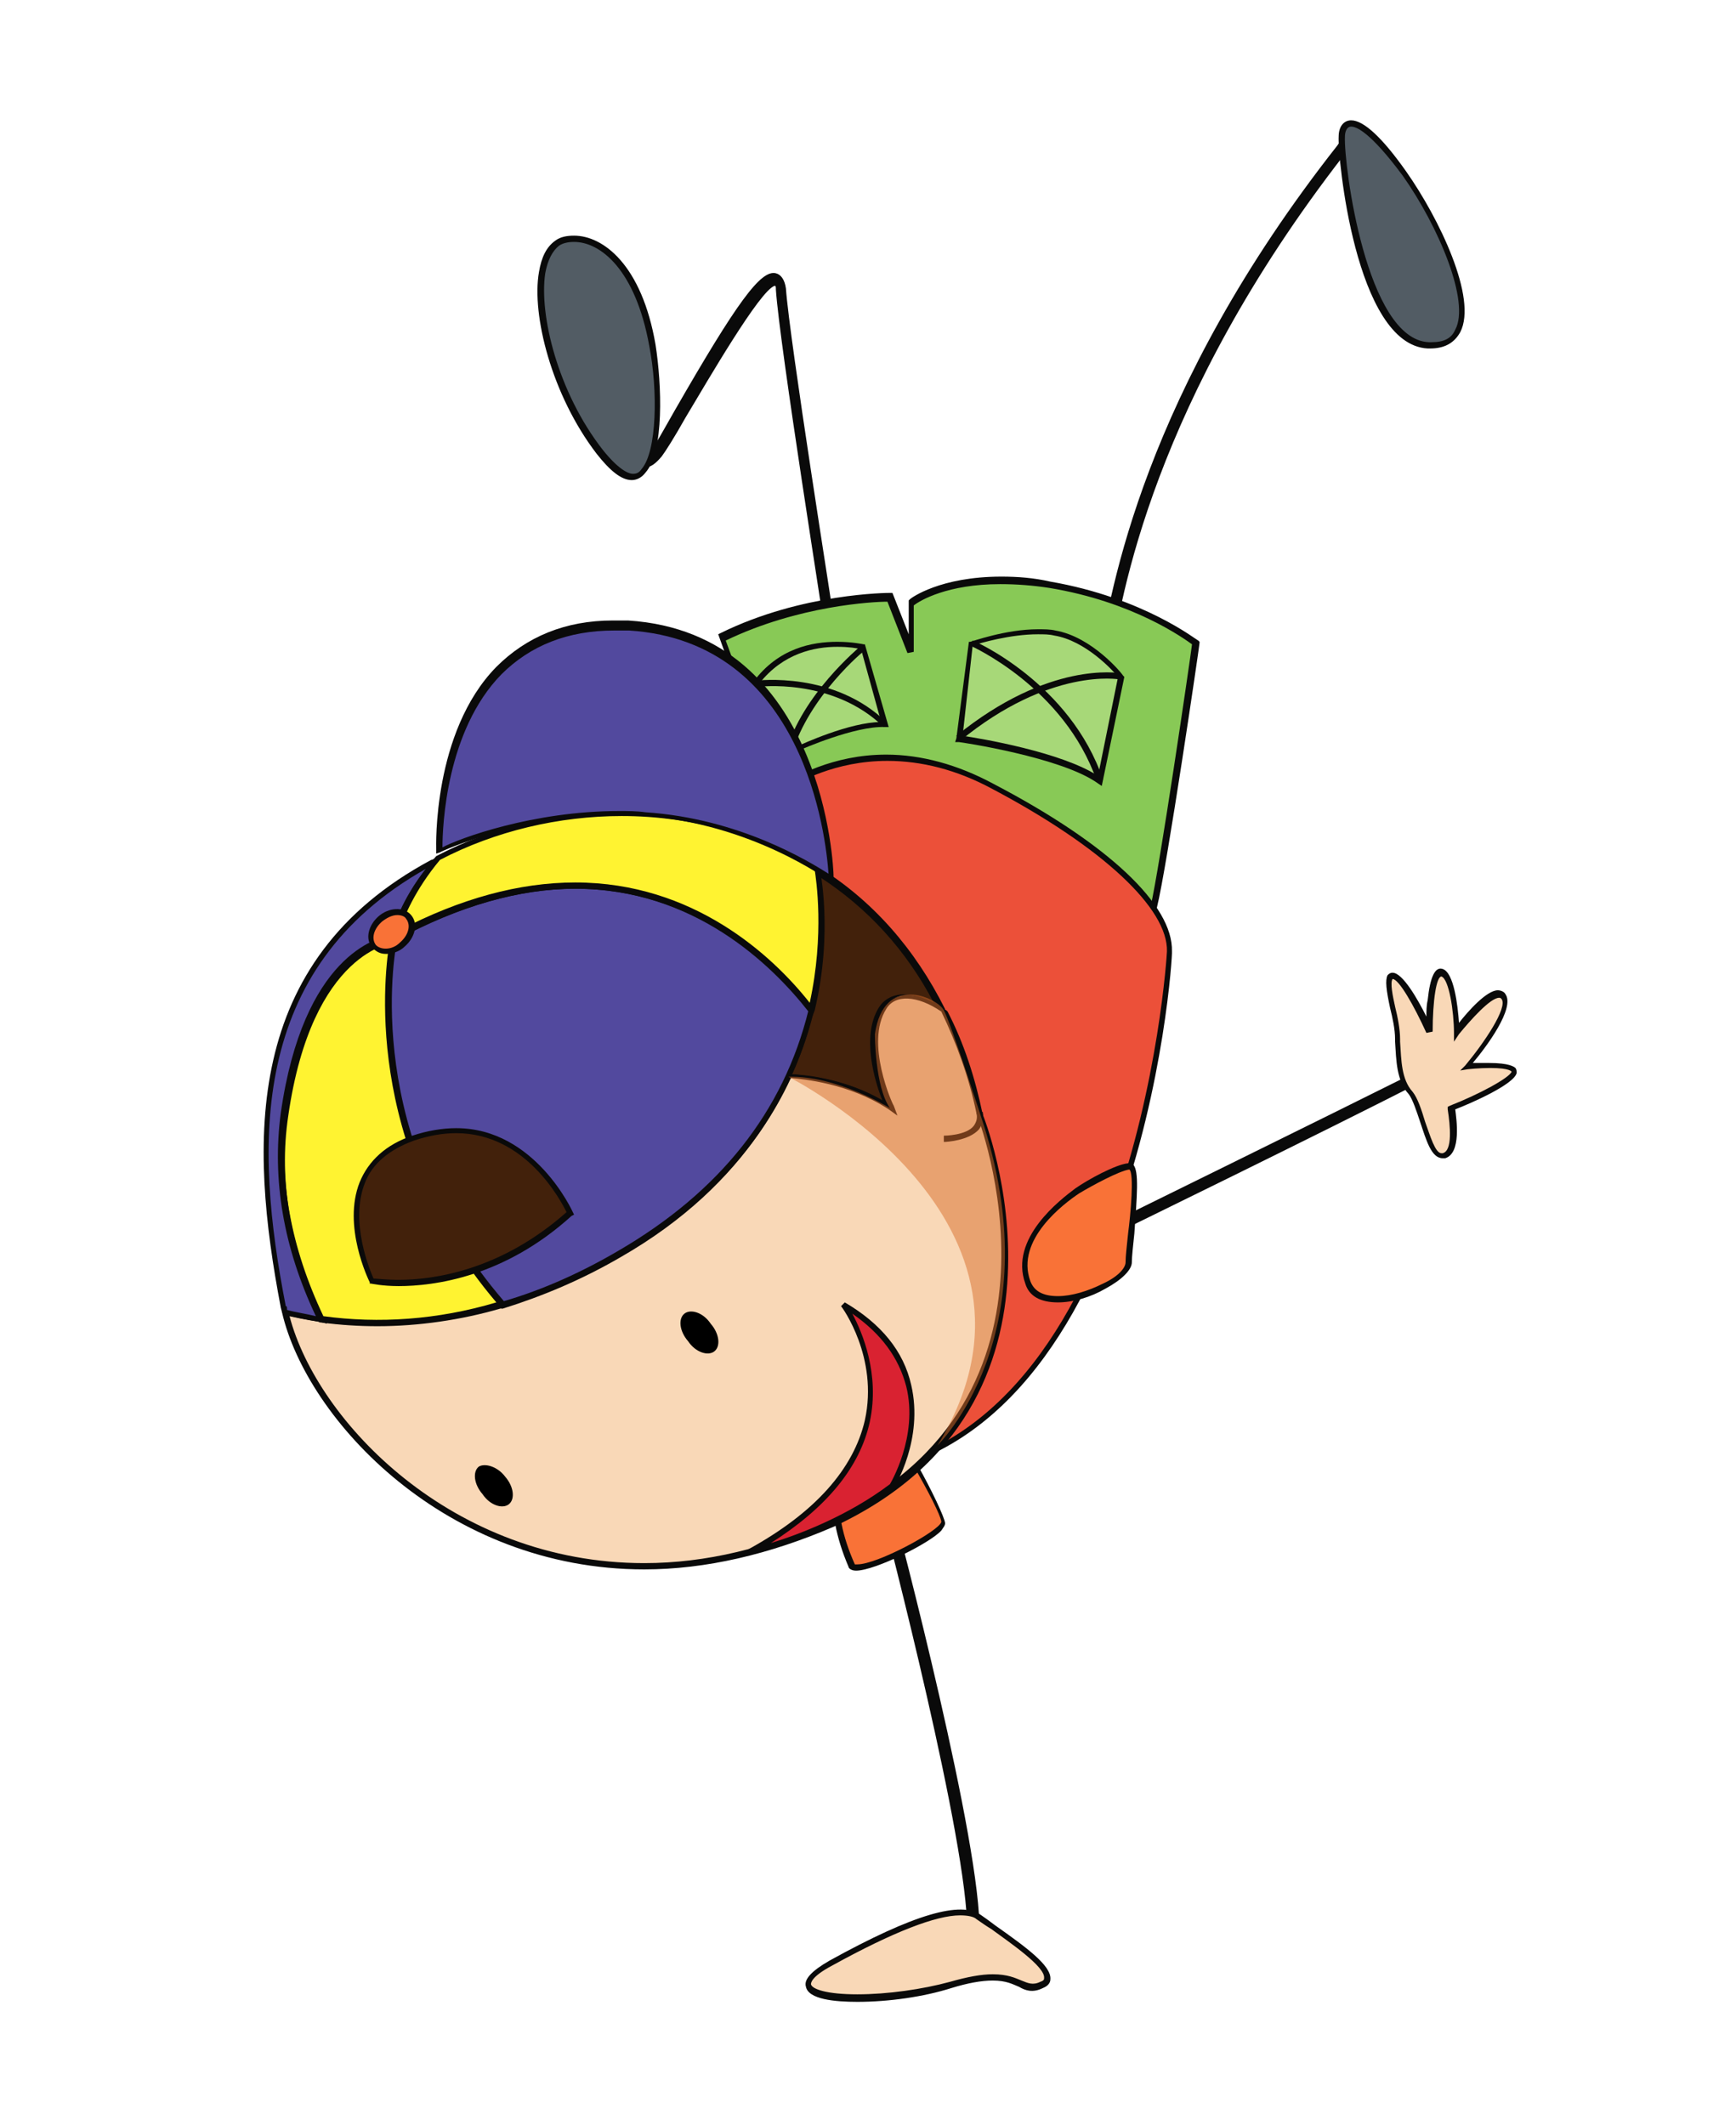
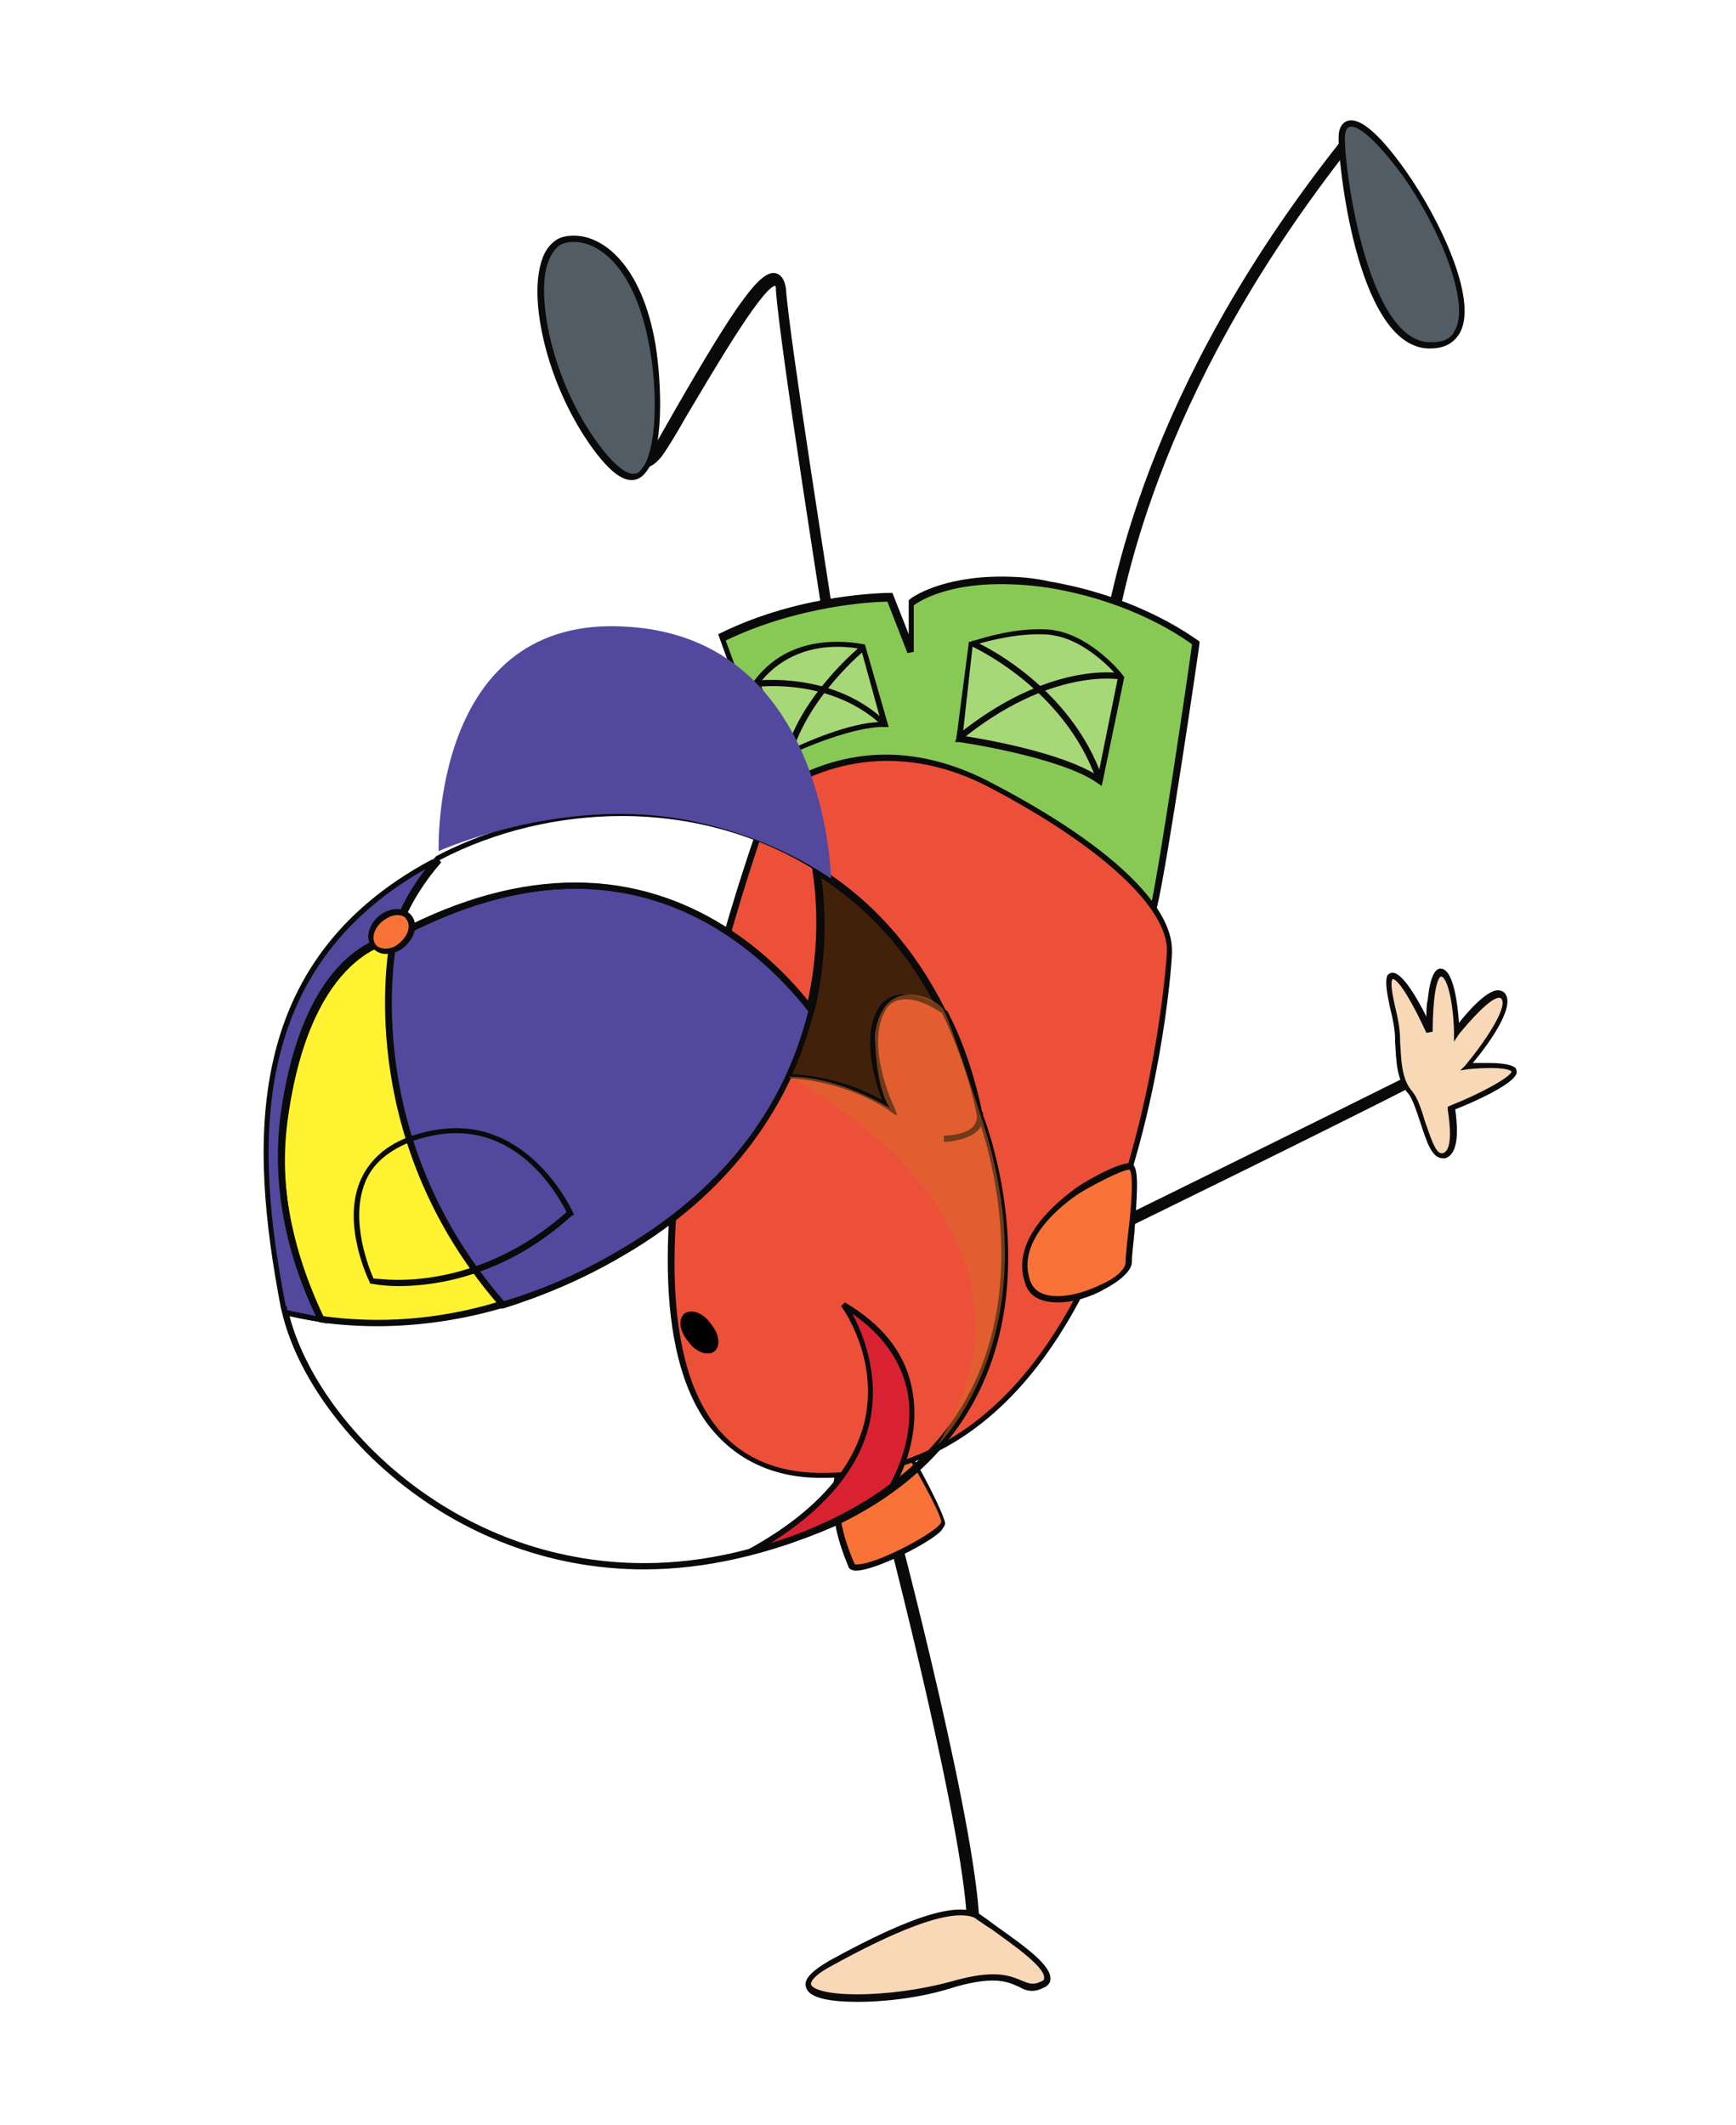
<svg xmlns="http://www.w3.org/2000/svg" version="1.1" id="Слой_1" x="0px" y="0px" viewBox="0 0 138.5 169.5" style="enable-background:new 0 0 138.5 169.5;" xml:space="preserve">
  <style type="text/css"> .st0{fill:#0A0A0A;} .st1{fill:#525C64;} .st2{fill:#88C956;} .st3{fill:#A7D878;} .st4{fill:#F97237;} .st5{fill:#F9D8B7;} .st6{fill:#EC5039;} .st7{fill:#42210B;} .st8{fill:#52499E;} .st9{fill:#FFF331;} .st10{fill:#D92231;} .st11{opacity:0.5;} .st12{fill:#D76B2A;} </style>
  <g>
    <g>
      <g>
        <path class="st0" d="M73.5,56.2c-0.9,0-3.4-1.6-7.5-4.9l-0.1-0.1l0-0.2c-0.1-1-3.7-23.4-4-27.9c0-0.2,0-0.3-0.1-0.3 c-1.2,0.4-5.3,7.5-7.1,10.5c-0.9,1.6-1.6,2.7-1.9,3.1c-0.5,0.6-0.9,0.9-1.4,0.9c-0.6,0-0.9-0.6-1.1-0.8c0,0,0.1,0.1,0.3,0.1v-0.9 c0.3,0,0.4,0.2,0.5,0.3c0.1,0.1,0.2,0.3,0.3,0.3c0,0,0.3-0.1,0.6-0.5c0.3-0.3,1-1.6,1.8-3c5-8.7,6.9-11.3,8.1-11 c0.4,0.1,0.7,0.5,0.8,1.2c0.3,4.2,3.7,25.4,4,27.6c2.8,2.2,6.1,4.5,6.7,4.5c0.3-0.1,1.7-0.2,5-0.4c3.1-0.2,8.1-0.5,9-0.8 c0.1-0.2,0.2-0.8,0.3-1.4c0.9-5.3,3.5-21.2,19-40.9l0.2-0.3l3.3,1l-0.3,0.9l-2.7-0.8C92,32,89.4,47.7,88.6,52.9 c-0.2,1.4-0.3,1.7-0.5,1.9c-0.4,0.4-2.3,0.6-9.6,1c-2.1,0.1-4.5,0.3-4.8,0.3C73.6,56.2,73.5,56.2,73.5,56.2L73.5,56.2z" />
      </g>
      <g>
        <g>
          <path class="st1" d="M107,11c-0.1,2.1,1.5,16.4,6.9,16.6c5.3,0.2,1.6-8.7-1.9-13.7C108.5,9,107.1,9.4,107,11z" />
        </g>
        <g>
          <path class="st0" d="M114.1,27.8L114.1,27.8l-0.2,0c-5.8-0.3-7.2-15.5-7.1-16.9c0-0.8,0.4-1.3,1-1.3c1,0,2.5,1.4,4.4,4.1 c2.6,3.7,5.7,10.1,4.3,12.8C116,27.4,115.2,27.8,114.1,27.8L114.1,27.8z M107.8,10.1c-0.4,0-0.5,0.5-0.5,0.8 c-0.1,2.2,1.7,16.2,6.7,16.4l0.2,0l0,0c1,0,1.6-0.3,1.9-1c1.2-2.2-1.3-8.2-4.2-12.3C109.3,10.5,108.2,10.1,107.8,10.1 L107.8,10.1z" />
        </g>
      </g>
      <g>
        <g>
          <path class="st1" d="M44.4,19.4c1.6-1.1,6.2-0.2,7.6,8.1c0.9,5.3,0.5,14.5-4.2,8.5C43.2,30.1,41.8,21.2,44.4,19.4z" />
        </g>
        <g>
          <path class="st0" d="M50.4,38.3c-0.8,0-1.7-0.7-2.8-2.1C44,31.5,42.4,25.1,43,21.7c0.2-1.2,0.6-2,1.3-2.5 c0.4-0.3,0.9-0.4,1.5-0.4c2.3,0,5.4,2.3,6.5,8.7c0.5,3.2,0.7,8.5-0.8,10.2C51.2,38.1,50.8,38.3,50.4,38.3L50.4,38.3z M45.8,19.3 c-0.5,0-0.9,0.1-1.2,0.3c-0.5,0.4-0.9,1.1-1.1,2.2c-0.5,3.3,1,9.5,4.6,14.1c1.2,1.5,2,1.9,2.4,1.9c0.3,0,0.5-0.1,0.7-0.4 c1.2-1.4,1.3-6.2,0.6-9.8C50.7,21.5,47.9,19.3,45.8,19.3L45.8,19.3z" />
        </g>
      </g>
    </g>
    <g>
      <g>
        <g>
          <path class="st2" d="M89.9,75.8c0,0,1.3-0.4,2.1-3.5c0.8-3.2,3.4-21.1,3.4-21.1s-4.2-3.3-11.6-4.6C76.2,45.3,72.7,48,72.7,48 v3.8L71,47.5c0,0-6.8,0-13.4,3.2l6.2,17.2L89.9,75.8z" />
        </g>
        <g>
          <path class="st0" d="M89.9,76.1L89.9,76.1l-26.3-8l-6.3-17.5l0.2-0.1c6.5-3.2,13.4-3.2,13.5-3.2h0.2l1.3,3.3v-2.7l0.1-0.1 c0.1-0.1,2.4-1.8,7.3-1.8c1.3,0,2.6,0.1,3.9,0.4c7.5,1.3,11.7,4.7,11.8,4.7l0.1,0.1l0,0.1c0,0.2-2.6,17.9-3.4,21.1 C91.5,75.6,90,76.1,89.9,76.1L89.9,76.1L89.9,76.1z M64,67.7l25.9,7.9c0.2-0.1,1.3-0.7,1.9-3.3c0.7-3,3.1-19.3,3.3-20.9 c-0.7-0.5-4.7-3.4-11.4-4.5c-1.3-0.2-2.6-0.3-3.9-0.3c-4.2,0-6.4,1.3-6.9,1.7v3.7l-0.5,0.1l-1.6-4.1c-1.1,0-7.1,0.3-12.9,3.1 L64,67.7L64,67.7z" />
        </g>
      </g>
      <g>
        <g>
          <path class="st3" d="M76.5,58.9c0.1,0,8.3,1.2,11.2,3.4l1.7-8.3c0,0-2.4-3-5.3-3.5c-2.9-0.5-6.7,0.9-6.7,0.9L76.5,58.9z" />
        </g>
        <g>
          <path class="st0" d="M87.9,62.7l-0.3-0.2c-2.9-2.1-11-3.3-11.1-3.3h-0.3l0.1-0.3l1-7.7l0.1,0c0.1,0,2.8-1,5.4-1 c0.5,0,1,0,1.4,0.1c2.9,0.5,5.3,3.4,5.4,3.6l0.1,0.1L87.9,62.7L87.9,62.7z M76.8,58.7c1.4,0.2,7.9,1.3,10.8,3.2l1.6-7.9 c-0.4-0.5-2.6-2.9-5.1-3.3c-0.4-0.1-0.8-0.1-1.3-0.1c-2.2,0-4.6,0.7-5.2,0.9L76.8,58.7L76.8,58.7z" />
        </g>
      </g>
      <g>
        <g>
          <path class="st3" d="M63.8,59.7c0,0,4.4-2,6.9-1.9l-1.8-6.2c0,0-5.2-1.5-8.6,2.9L63,60L63.8,59.7z" />
        </g>
        <g>
          <path class="st0" d="M62.9,60.3L60,54.5l0.1-0.1c2-2.7,4.7-3.2,6.7-3.2c1.2,0,2.1,0.2,2.1,0.2l0.1,0l1.9,6.6l-0.3,0 c-2.4-0.1-6.7,1.8-6.7,1.8L62.9,60.3L62.9,60.3z M60.6,54.5l2.5,5.2l0.6-0.2c0.2-0.1,4.1-1.9,6.6-1.9l-1.6-5.8 c-0.3-0.1-1-0.2-1.9-0.2C65,51.6,62.5,52.1,60.6,54.5L60.6,54.5z" />
        </g>
      </g>
      <g>
        <path class="st0" d="M87.5,62.3c-2.6-7.5-10.1-10.8-10.1-10.8l0.2-0.4c0.1,0,7.8,3.4,10.4,11.1L87.5,62.3L87.5,62.3z" />
      </g>
      <g>
        <path class="st0" d="M76.6,59.1l-0.3-0.4c7.4-6,12.9-5,13.1-5l-0.1,0.5C89.3,54.2,83.8,53.2,76.6,59.1L76.6,59.1z" />
      </g>
      <g>
        <path class="st0" d="M63.2,60.1l-0.5-0.1c1.3-4.6,5.8-8.3,6-8.5l0.3,0.4C69,51.8,64.5,55.6,63.2,60.1L63.2,60.1z" />
      </g>
      <g>
        <path class="st0" d="M70.5,58c-4.1-4-10.1-3.2-10.1-3.2l-0.1-0.5c0.1,0,6.3-0.8,10.5,3.4L70.5,58L70.5,58z" />
      </g>
    </g>
    <g>
      <g>
        <path class="st0" d="M75.1,156.1l-0.7-0.6l2.7-3c-0.7-9-7-32.9-7.1-33.2l0.9-0.2c0.1,0.2,6.6,24.6,7.2,33.6l0,0.2L75.1,156.1 L75.1,156.1z" />
      </g>
      <g>
        <g>
          <path class="st4" d="M67.9,124.9c0.4,1,7.4-2.6,7.3-3.5c-0.1-0.9-4.1-8.4-5.1-8.3C69.2,113.2,64.5,116.8,67.9,124.9z" />
        </g>
        <g>
          <path class="st0" d="M68.3,125.3L68.3,125.3c-0.4,0-0.6-0.2-0.6-0.3c-2.1-4.9-1.2-8.1-0.1-9.9c0.9-1.5,2-2.2,2.5-2.2l0,0 c1.3,0,5.2,7.7,5.3,8.6c0,0.2-0.1,0.3-0.3,0.6C74.2,123.1,69.8,125.3,68.3,125.3L68.3,125.3z M68.2,124.8c0,0,0.1,0,0.2,0 c1.6,0,6.6-2.7,6.7-3.4c-0.1-1-4.1-8-4.8-8.1c-0.3,0-1.3,0.6-2.2,2C67,117.1,66.1,120.1,68.2,124.8L68.2,124.8L68.2,124.8z" />
        </g>
      </g>
      <g>
        <g>
          <path class="st5" d="M78.1,153c1.5,1.1,7,4.5,5,5.4c-2,0.9-1.4-1.7-7.2,0c-5.8,1.7-15.4,1.4-9.6-1.8 C72.1,153.5,76.5,151.7,78.1,153z" />
        </g>
        <g>
          <path class="st0" d="M68.4,159.7c-1.8,0-3.9-0.2-4.1-1.2c-0.2-0.6,0.5-1.3,1.9-2.1c6.7-3.7,10.5-4.8,12.1-3.6 c0.3,0.2,0.7,0.5,1.1,0.8c2.4,1.7,4.5,3.2,4.4,4.3c0,0.2-0.1,0.5-0.6,0.7c-0.8,0.4-1.4,0.2-1.9-0.1c-0.5-0.2-1-0.5-2.1-0.5 c-0.9,0-2,0.2-3.3,0.6C73.7,159.3,70.9,159.7,68.4,159.7L68.4,159.7z M76.6,152.8c-1.9,0-5.3,1.3-10.2,4 c-1.7,0.9-1.7,1.4-1.7,1.5c0.1,0.4,1.3,0.8,3.7,0.8c2.4,0,5.2-0.4,7.4-1c1.4-0.4,2.5-0.6,3.4-0.6c1.2,0,1.8,0.3,2.3,0.5 c0.5,0.2,0.9,0.4,1.5,0.1c0.3-0.1,0.3-0.2,0.3-0.3c0.1-0.9-2.7-2.8-4.2-3.9c-0.5-0.3-0.9-0.6-1.2-0.8 C77.7,152.9,77.2,152.8,76.6,152.8L76.6,152.8z" />
        </g>
      </g>
    </g>
    <g>
      <g>
        <path class="st6" d="M61.8,63.2c1-0.4,7.7-5.7,17.5-0.5c9.7,5.1,14.3,10,14.1,13.2c-0.1,3.3-3.4,42-27.8,41.8 C41.1,117.5,61.8,63.2,61.8,63.2z" />
      </g>
      <g>
        <path class="st0" d="M65.7,117.9h-0.2c-4,0-7.1-1.6-9.2-4.5c-8.9-12.9,4.6-48.8,5.2-50.3l0-0.1l0.1,0c0.1,0,0.3-0.1,0.5-0.3 c1.3-0.7,4.3-2.5,8.6-2.5c2.8,0,5.7,0.8,8.5,2.3c9.2,4.8,14.4,9.7,14.3,13.4C93.6,76.3,90.9,117.9,65.7,117.9L65.7,117.9z M61.9,63.4c-0.8,2.1-13.7,37.4-5.2,49.8c1.9,2.8,4.9,4.3,8.8,4.3h0.2c24.8,0,27.4-41.2,27.4-41.6c0.1-3.4-5.1-8.3-14-13 c-2.8-1.5-5.6-2.2-8.3-2.2c-4.2,0-7.1,1.7-8.4,2.4C62.2,63.2,62.1,63.3,61.9,63.4L61.9,63.4z" />
      </g>
    </g>
    <g>
      <g>
        <g>
          <g>
            <path class="st7" d="M70.4,80.5c1-1.5,3-1.1,4.8,0.2c-2.5-5-6-8.7-10.1-11.3c0,0.1,1.7,7.9-2.3,16.5c0.8,0,4.7,0.3,8.1,2.5 C71,88.4,68.6,83.3,70.4,80.5z" />
          </g>
          <g>
            <path class="st0" d="M71.5,89l-0.7-0.5c-3.4-2.2-7.2-2.5-8-2.5l-0.4,0l0.1-0.3c3.9-8.5,2.3-16.1,2.3-16.4l-0.1-0.5l0.5,0.3 c4.4,2.7,7.8,6.6,10.2,11.4l-0.3,0.3c-1.9-1.3-3.7-1.5-4.5-0.2c-1.7,2.7,0.5,7.6,0.6,7.7L71.5,89L71.5,89z M63.2,85.7 c1.2,0.1,4.3,0.4,7.2,2.1c-0.6-1.5-1.7-5.1-0.3-7.4c0.8-1.3,2.5-1.4,4.4-0.4c-2.2-4.2-5.3-7.6-9.2-10.1 C65.8,71.7,66.5,78.4,63.2,85.7L63.2,85.7z" />
          </g>
        </g>
        <g>
          <g>
-             <path class="st5" d="M78.1,88.8c-0.6-3-1.6-5.7-2.8-8.2c-1.8-1.3-3.9-1.7-4.8-0.2c-1.8,2.9,0.5,7.9,0.5,7.9 c-3.4-2.3-7.3-2.5-8.1-2.5c-2.2,4.9-6.3,10-13.5,14.2c-10,5.7-19.5,6.6-26.7,4.6c2.6,11.4,20.7,27.4,43.5,16.8 C87.4,111.6,78.1,88.8,78.1,88.8z" />
-           </g>
+             </g>
          <g>
            <path class="st0" d="M51.4,125.2C51.4,125.2,51.4,125.2,51.4,125.2c-15.8,0-26.9-11.9-28.9-20.5l-0.1-0.4l0.4,0.1 c2.3,0.6,4.7,0.9,7.3,0.9c6.3,0,12.9-1.9,19.2-5.5c6.2-3.6,10.7-8.3,13.4-14l0.1-0.1l0.2,0c0.7,0,4.3,0.2,7.6,2.2 c-0.6-1.5-1.7-5.1-0.3-7.4c0.9-1.5,3-1.4,5.2,0.1l0.1,0.1c1.3,2.5,2.2,5.3,2.8,8.2c0.1,0.2,9.2,23.1-11.9,32.9 C61.4,124,56.3,125.2,51.4,125.2L51.4,125.2z M23.1,105c2.2,8.4,13,19.7,28.3,19.7h0c4.9,0,9.9-1.2,14.8-3.5 c20.7-9.6,11.8-32.1,11.7-32.4c-0.6-2.9-1.6-5.6-2.8-8.1c-1.9-1.3-3.7-1.4-4.4-0.2c-1.7,2.7,0.5,7.6,0.6,7.7l0.3,0.8l-0.7-0.5 c-3.2-2.1-6.8-2.4-7.8-2.5c-2.7,5.8-7.2,10.5-13.5,14.1c-6.4,3.7-13.1,5.6-19.5,5.6C27.6,105.8,25.3,105.5,23.1,105L23.1,105z" />
          </g>
        </g>
      </g>
      <g>
        <path class="st0" d="M75.3,91.1C75.3,91.1,75.3,91.1,75.3,91.1l0-0.5c0,0,1.8,0,2.4-0.8c0.2-0.3,0.3-0.6,0.2-1l0.5-0.1 c0.1,0.5,0,1-0.3,1.4C77.3,91,75.5,91.1,75.3,91.1L75.3,91.1z" />
      </g>
      <g>
        <g>
          <g>
            <path class="st8" d="M31.5,74.8c0,0-3.5,15.4,8.6,29.3c3-0.9,6.2-2.2,9.3-4.1c9.9-5.7,13.8-13.2,15.3-19.4 C60.2,74.8,49.3,65.1,31.5,74.8z" />
          </g>
          <g>
            <path class="st0" d="M40,104.4l-0.1-0.1c-12.1-13.9-8.7-29.4-8.7-29.5l0-0.1l0.1-0.1c5-2.7,9.9-4.1,14.5-4.1 c9.7,0,16.1,6.3,19,10l0.1,0.1l0,0.1c-1.4,5.7-5.1,13.7-15.4,19.6c-3.1,1.8-6.2,3.1-9.4,4.1L40,104.4L40,104.4z M31.7,74.9 c-0.3,1.4-2.8,15.8,8.5,28.9c3.1-0.9,6.2-2.3,9.1-4c8.1-4.7,13.2-11.1,15.2-19.2c-2.9-3.7-9.1-9.7-18.6-9.7 C41.4,70.9,36.6,72.3,31.7,74.9L31.7,74.9z" />
          </g>
        </g>
        <g>
          <g>
            <path class="st9" d="M22.7,88.8c-0.9,6.3,0.8,12.1,2.9,16.5c4.3,0.7,9.2,0.4,14.4-1.2c-12.1-13.9-8.6-29.3-8.6-29.3 S24.7,75.2,22.7,88.8z" />
          </g>
          <g>
            <path class="st0" d="M30.1,105.8L30.1,105.8c-1.5,0-3-0.1-4.5-0.3l-0.1,0l-0.1-0.1c-2.7-5.6-3.7-11.2-3-16.6 c2-13.6,8.7-14.2,8.9-14.2l0.3,0l-0.1,0.3c0,0.1-3.3,15.4,8.6,29.1l0.2,0.3l-0.4,0.1C36.8,105.3,33.4,105.8,30.1,105.8 L30.1,105.8z M25.8,105c4.4,0.6,9.1,0.3,13.8-1.1c-10.8-12.7-8.9-26.5-8.5-28.9c-1.3,0.3-6.5,2.2-8.2,13.8 C22.2,94.1,23.2,99.5,25.8,105L25.8,105z" />
          </g>
        </g>
        <g>
          <g>
            <g>
              <path class="st8" d="M34.5,68.7c-15.8,8.5-14.1,24-11.9,35.5c0,0.2,0.1,0.3,0.1,0.4c0.9,0.3,1.9,0.4,2.9,0.6 c-2.1-4.3-3.8-10.1-2.9-16.5c2-13.6,8.7-14,8.7-14s0.7-3,3.5-6.3C34.8,68.6,34.7,68.7,34.5,68.7z" />
            </g>
            <g>
              <path class="st0" d="M26.1,105.6l-0.4-0.1c-1.1-0.2-2.1-0.4-3-0.6l-0.1,0l-0.1-0.3c0-0.1,0-0.2-0.1-0.3 c-2.5-13.1-3.1-27.6,12-35.7c0.1,0,0.2-0.1,0.3-0.1l0.2-0.1l0.3,0.4c-2.8,3.2-3.5,6.1-3.5,6.2l0,0.2l-0.2,0 c-0.1,0-6.6,0.6-8.5,13.8c-0.8,5.3,0.2,10.8,2.9,16.3L26.1,105.6L26.1,105.6z M22.9,104.5c0.7,0.2,1.5,0.3,2.3,0.5 c-2.6-5.5-3.5-10.9-2.8-16.2c1.8-12.6,7.7-14,8.8-14.2c0.2-0.6,0.8-2.8,2.8-5.3c-14.2,8-13.7,22.1-11.2,34.9 C22.9,104.2,22.9,104.3,22.9,104.5L22.9,104.5L22.9,104.5z" />
            </g>
          </g>
          <g>
            <g>
-               <path class="st9" d="M65.2,69.3c-9-5.7-20.8-5.7-30.2-0.8c-2.9,3.3-3.5,6.3-3.5,6.3c17.8-9.7,28.7,0.1,33.3,5.8 C66.2,74.3,65.2,69.4,65.2,69.3z" />
-             </g>
+               </g>
            <g>
              <path class="st0" d="M64.8,81.1l-0.3-0.4c-2.9-3.7-9.1-9.8-18.6-9.8c-4.5,0-9.3,1.4-14.3,4.1l-0.5,0.2l0.1-0.5 c0-0.1,0.7-3.1,3.6-6.4c4.6-2.4,9.7-3.6,14.8-3.6c5.7,0,11.1,1.5,15.7,4.4l0.1,0.1l0,0.1c0,0,1.1,5-0.4,11.3L64.8,81.1 L64.8,81.1z M45.9,70.4c9.4,0,15.7,5.8,18.7,9.6c1.2-5.5,0.5-9.9,0.4-10.6c-4.5-2.8-9.8-4.3-15.4-4.3c-5,0-10.1,1.2-14.5,3.5 c-2,2.4-2.9,4.6-3.2,5.6C36.7,71.7,41.4,70.4,45.9,70.4L45.9,70.4z" />
            </g>
          </g>
        </g>
        <g>
          <g>
            <path class="st4" d="M32.2,75.4c-0.8,0.6-1.8,0.7-2.3,0.1c-0.5-0.6-0.3-1.6,0.5-2.2c0.8-0.6,1.8-0.7,2.3-0.1 C33.1,73.7,32.9,74.7,32.2,75.4z" />
          </g>
          <g>
            <path class="st0" d="M30.8,76.1c-0.5,0-0.8-0.2-1.1-0.5c-0.6-0.7-0.3-1.8,0.5-2.5c0.8-0.7,2-0.8,2.6-0.1 c0.6,0.7,0.3,1.8-0.5,2.5C31.9,75.9,31.3,76.1,30.8,76.1L30.8,76.1z M31.7,73c-0.4,0-0.8,0.2-1.2,0.5c-0.7,0.6-0.9,1.4-0.5,1.9 c0.4,0.4,1.3,0.4,1.9-0.2c0.7-0.6,0.9-1.4,0.5-1.9C32.3,73.1,32,73,31.7,73L31.7,73z" />
          </g>
        </g>
        <g>
          <g>
            <path class="st8" d="M66.3,70.1c0,0-0.3-19.1-16.2-20.1C34.3,48.9,35,67.9,35,67.9s7.7-3.5,16.5-2.9 C60.2,65.6,66.3,70.1,66.3,70.1z" />
          </g>
          <g>
-             <path class="st0" d="M66.5,70.5l-0.4-0.3c-0.1,0-6.1-4.5-14.7-5.1c-0.7,0-1.4-0.1-2-0.1c-7.7,0-14.2,2.9-14.3,3l-0.3,0.1l0-0.4 c0-0.1-0.3-9.3,4.8-14.5c2.4-2.4,5.5-3.7,9.3-3.7c0.4,0,0.8,0,1.2,0c15.8,1,16.4,20.1,16.4,20.3L66.5,70.5L66.5,70.5z M49.4,64.7c0.7,0,1.4,0,2.1,0.1c7.5,0.5,13,3.9,14.6,4.9c-0.2-2.9-1.9-18.5-15.9-19.4c-0.4,0-0.8,0-1.2,0 c-3.7,0-6.7,1.2-9,3.5c-4.4,4.5-4.7,12.1-4.7,13.8C36.6,66.9,42.5,64.7,49.4,64.7L49.4,64.7z" />
-           </g>
-         </g>
-       </g>
-       <g>
-         <g>
-           <path class="st7" d="M29.6,102.2c0,0,8,1.6,15.8-5.4c0,0-3.9-9-12.6-6C25.3,93.5,29.6,102.2,29.6,102.2z" />
-         </g>
+             </g>
+         </g>
+       </g>
+       <g>
+         <g>
+           </g>
        <g>
          <path class="st0" d="M31.8,102.6L31.8,102.6c-1.3,0-2.2-0.2-2.2-0.2l-0.1,0l0-0.1c-0.1-0.2-2.2-4.5-0.8-8c0.7-1.7,2.1-3,4.2-3.7 c1.2-0.4,2.4-0.6,3.5-0.6c6.3,0,9.3,6.7,9.3,6.7l0.1,0.2L45.6,97C40.2,101.9,34.6,102.6,31.8,102.6L31.8,102.6z M29.8,102 c0.3,0,1,0.1,2,0.1c2.7,0,8.1-0.7,13.4-5.4c-0.5-1-3.3-6.3-8.8-6.3c-1.1,0-2.2,0.2-3.4,0.6c-1.9,0.7-3.3,1.8-3.9,3.4 C27.9,97.5,29.5,101.3,29.8,102L29.8,102z" />
        </g>
      </g>
      <g>
        <path d="M56.7,105.6c0.7,0.8,0.8,1.8,0.3,2.2c-0.5,0.4-1.5,0.1-2.1-0.8c-0.7-0.8-0.8-1.8-0.3-2.2 C55.1,104.4,56.1,104.7,56.7,105.6z" />
      </g>
      <g>
-         <path d="M40.3,117.8c0.7,0.8,0.8,1.8,0.3,2.2c-0.5,0.4-1.5,0.1-2.1-0.8c-0.7-0.8-0.8-1.8-0.3-2.2C38.7,116.7,39.7,117,40.3,117.8 z" />
-       </g>
+         </g>
      <g>
        <g>
          <path class="st10" d="M67.3,104.1c0,0,8.3,11.1-7.5,19.7c0,0,6.5-1.5,11.3-5.2C71.2,118.6,76.7,109.7,67.3,104.1z" />
        </g>
        <g>
          <path class="st0" d="M59.9,124l-0.2-0.4c5.3-2.9,8.4-6.4,9.3-10.3c1.1-5-1.8-9-1.9-9.1l0.3-0.3c2.9,1.7,4.7,3.9,5.3,6.6 c1,4.3-1.3,8.1-1.4,8.2C66.5,122.5,59.9,124,59.9,124L59.9,124z M68,104.8c0.8,1.5,2.2,4.8,1.4,8.6c-0.8,3.7-3.5,6.9-7.9,9.7 c2.3-0.7,6.2-2.2,9.5-4.7l0,0c0,0,2.3-3.8,1.3-7.8C71.7,108.3,70.3,106.4,68,104.8L68,104.8z" />
        </g>
      </g>
      <g class="st11">
        <path class="st12" d="M62.9,85.9c0,0,22.9,11.5,11.9,29.4c0,0,9-8.7,3.7-25.5c0,0-2.6-8.1-3.2-9.2c-0.5-1-4.8-3-5.5,1.9 c0,0,0,4.2,1.2,5.9C71,88.4,66.8,85.8,62.9,85.9z" />
      </g>
    </g>
    <g>
      <path class="st0" d="M88.8,98.5l-0.5-0.8c0.2-0.1,17.7-8.7,25.1-12.4l0.4,0.8C105.4,90.4,89.2,98.3,88.8,98.5L88.8,98.5z" />
    </g>
    <g>
      <g>
        <path class="st4" d="M86,95.1c-2.1,1.4-5.1,4.2-4,7.3c1.1,3.1,8.1,0.1,8.1-1.6c0-1.6,0.9-7.8,0-7.7C89.2,93.2,86.9,94.4,86,95.1z " />
      </g>
      <g>
        <path class="st0" d="M84.4,103.9L84.4,103.9c-1.4,0-2.3-0.5-2.6-1.5c-1.3-3.6,2.8-6.7,4-7.6c1-0.7,3.2-1.9,4.2-2 c0.2,0,0.3,0,0.4,0.1c0.5,0.5,0.3,2.6,0.1,5.5c-0.1,1-0.2,1.8-0.2,2.3c0,0.6-0.8,1.4-2.1,2.1C87,103.5,85.6,103.9,84.4,103.9 L84.4,103.9z M90.1,93.3c-0.8,0.1-3,1.3-4,1.9c-1.2,0.8-5.1,3.7-3.9,7c0.3,0.8,1,1.2,2.2,1.2h0c1.1,0,2.4-0.4,3.6-1 c1.3-0.6,1.8-1.3,1.8-1.7c0-0.5,0.1-1.3,0.2-2.3C90.2,96.9,90.5,93.6,90.1,93.3L90.1,93.3z" />
      </g>
    </g>
    <g>
      <g>
        <path class="st5" d="M111.5,82.9c0.1,1.6,0.1,3.2,1,4.3c1,1.1,1.4,5.3,2.7,5c1.3-0.3,0.6-3.8,0.6-3.8s4.8-2,5-2.8 c0.2-0.9-3.8-0.5-3.8-0.5s3.8-4.5,2.9-5.6c-0.9-1.2-3.8,2.8-3.8,2.8s-0.1-4.4-1.1-4.7c-1-0.3-1,4.6-1,4.6s-2-4.4-2.9-4.3 C110.2,77.9,111.4,80.9,111.5,82.9z" />
      </g>
      <g>
        <path class="st0" d="M115.1,92.4C115.1,92.4,115.1,92.4,115.1,92.4c-0.9,0-1.3-1.4-1.8-2.9c-0.3-0.9-0.6-1.8-0.9-2.2 c-1-1.1-1-2.7-1.1-4.2l0-0.2c0-0.8-0.2-1.7-0.4-2.5c-0.3-1.4-0.4-2.2-0.2-2.6c0.1-0.1,0.2-0.2,0.4-0.2h0c0.8,0,2,2.1,2.7,3.5 c0-0.4,0-0.9,0.1-1.3c0.2-1.9,0.6-2.7,1.2-2.5c0.9,0.3,1.2,2.9,1.3,4.3c0.7-0.9,2.2-2.6,3.1-2.6c0.2,0,0.5,0.1,0.6,0.3 c0.8,1.1-1.5,4.2-2.6,5.5c0.4,0,0.8,0,1.3,0c1.6,0,2,0.3,2.1,0.4c0.1,0.1,0.1,0.3,0.1,0.4c-0.2,0.9-3.6,2.4-4.9,2.9 c0.1,0.8,0.5,3.5-0.8,3.9C115.2,92.4,115.2,92.4,115.1,92.4L115.1,92.4z M111.1,78.1c-0.2,0.3,0,1.3,0.2,2.2 c0.2,0.8,0.4,1.8,0.4,2.6l0,0.2c0.1,1.5,0.1,3,1,4c0.4,0.5,0.7,1.4,1,2.4c0.4,1.1,0.8,2.5,1.3,2.5h0c0,0,0,0,0.1,0 c0.8-0.2,0.6-2.2,0.4-3.5l0-0.2l0.2-0.1c2.3-0.9,4.7-2.2,4.9-2.7c0,0-0.1-0.3-1.7-0.3c-0.9,0-1.8,0.1-1.8,0.1l-0.6,0.1l0.4-0.4 c1.5-1.8,3.4-4.6,2.9-5.3c-0.1-0.1-0.1-0.1-0.2-0.1c-0.7,0-2.3,1.8-3.2,2.9l-0.4,0.6l0-0.7c0-1.7-0.4-4.3-1-4.5l0,0 c-0.4,0-0.7,1.9-0.7,4.4l-0.5,0.1C112.8,80.2,111.6,78.1,111.1,78.1L111.1,78.1z" />
      </g>
    </g>
  </g>
</svg>